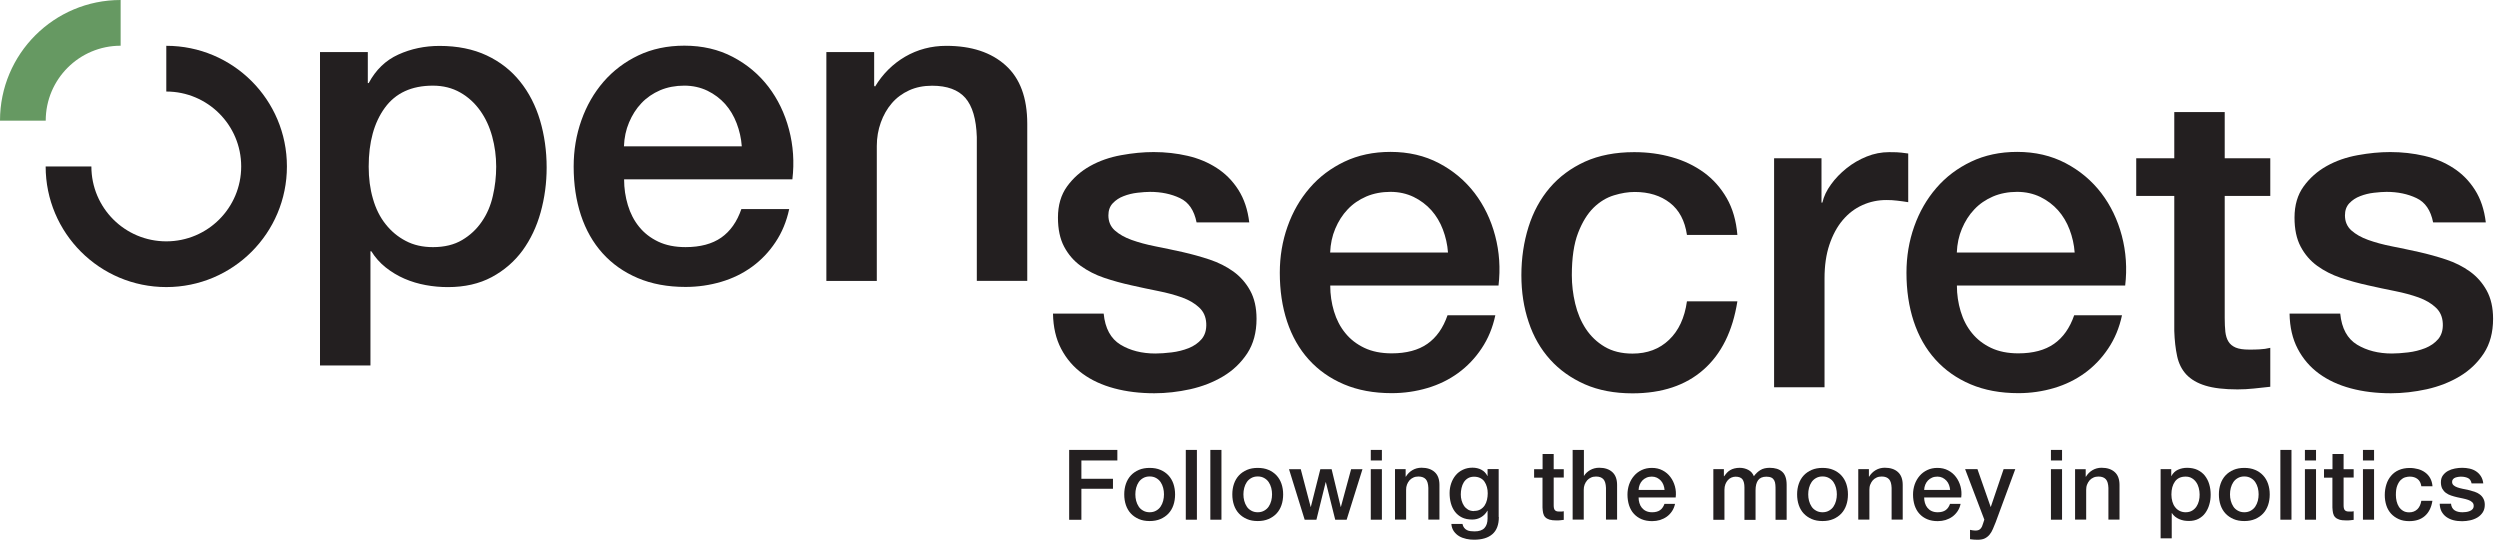
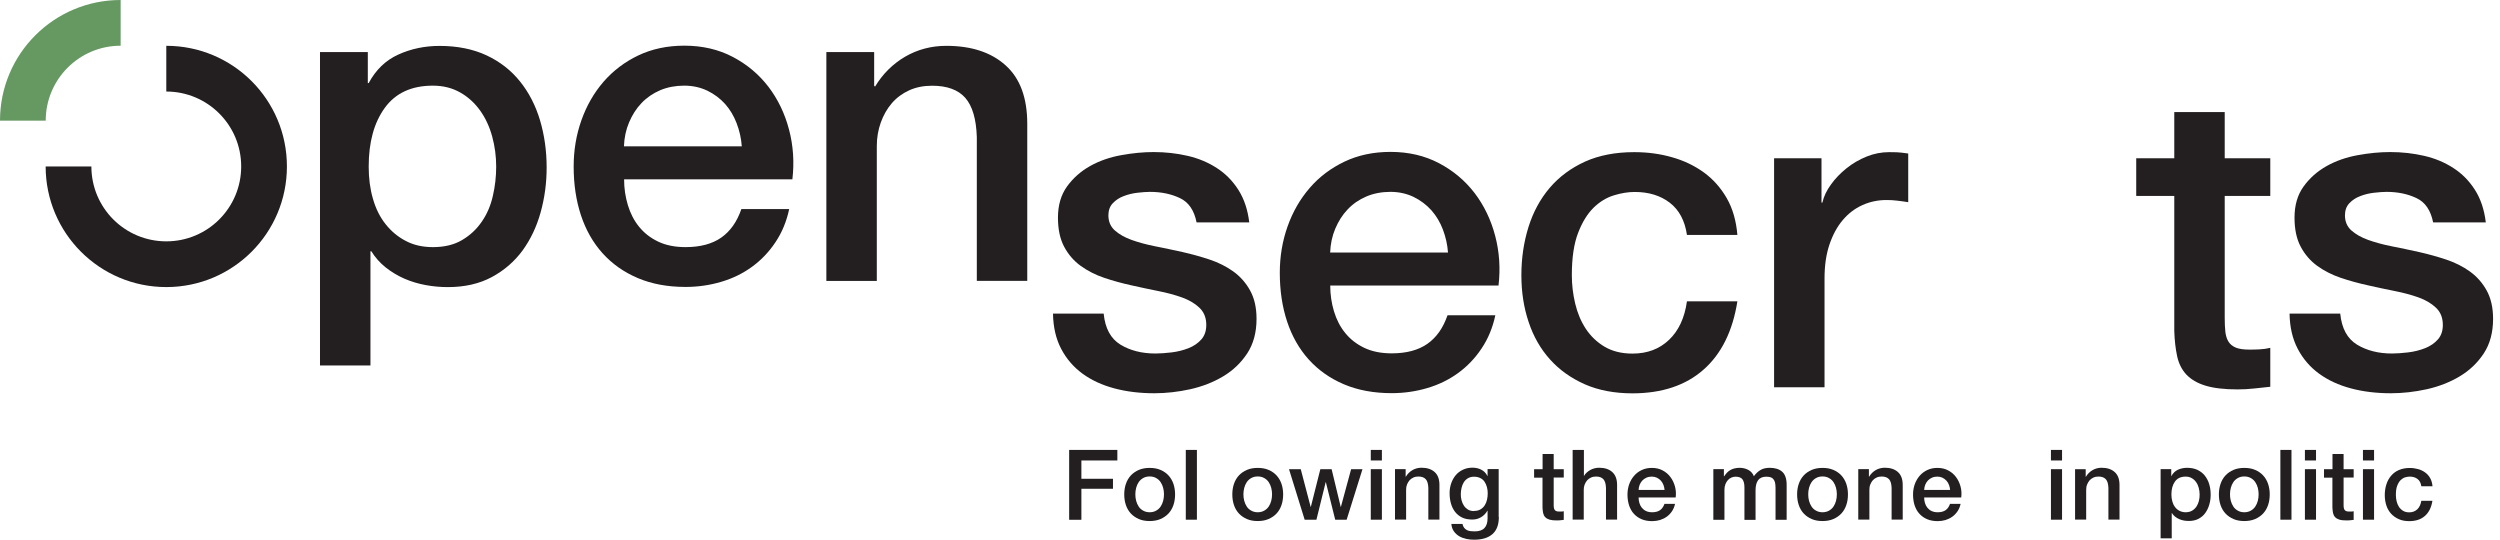
<svg xmlns="http://www.w3.org/2000/svg" width="176" height="38" viewBox="0 0 176 38" fill="none">
  <path d="M77.699 22.079C77.8 23.12 78.2 23.846 78.881 24.263C79.567 24.679 80.389 24.887 81.34 24.887C81.672 24.887 82.049 24.859 82.477 24.809C82.905 24.758 83.304 24.657 83.676 24.511C84.047 24.364 84.357 24.15 84.593 23.875C84.83 23.593 84.942 23.227 84.92 22.766C84.897 22.31 84.734 21.933 84.419 21.646C84.109 21.353 83.71 21.122 83.22 20.942C82.73 20.768 82.179 20.616 81.554 20.492C80.929 20.368 80.299 20.233 79.652 20.087C78.988 19.941 78.346 19.766 77.733 19.558C77.119 19.35 76.568 19.068 76.084 18.719C75.594 18.365 75.206 17.915 74.913 17.363C74.621 16.811 74.48 16.13 74.48 15.32C74.48 14.448 74.694 13.716 75.121 13.125C75.549 12.534 76.089 12.056 76.742 11.69C77.395 11.324 78.121 11.071 78.926 10.925C79.725 10.778 80.49 10.705 81.216 10.705C82.049 10.705 82.843 10.795 83.603 10.97C84.362 11.144 85.049 11.431 85.657 11.825C86.27 12.219 86.777 12.731 87.182 13.367C87.587 14.003 87.841 14.763 87.948 15.658H84.239C84.07 14.808 83.681 14.234 83.068 13.947C82.455 13.654 81.751 13.508 80.963 13.508C80.716 13.508 80.417 13.53 80.074 13.57C79.731 13.609 79.41 13.688 79.106 13.806C78.802 13.919 78.549 14.088 78.341 14.307C78.132 14.527 78.031 14.813 78.031 15.162C78.031 15.601 78.183 15.95 78.481 16.221C78.785 16.491 79.179 16.716 79.663 16.89C80.153 17.065 80.704 17.217 81.329 17.34C81.954 17.464 82.595 17.599 83.259 17.746C83.901 17.892 84.537 18.067 85.162 18.275C85.786 18.483 86.338 18.764 86.828 19.113C87.317 19.468 87.711 19.912 88.009 20.453C88.308 20.993 88.46 21.657 88.46 22.445C88.46 23.402 88.24 24.212 87.807 24.876C87.368 25.54 86.805 26.081 86.107 26.497C85.409 26.914 84.638 27.212 83.788 27.403C82.939 27.589 82.094 27.685 81.267 27.685C80.249 27.685 79.309 27.572 78.448 27.341C77.586 27.111 76.838 26.767 76.202 26.3C75.566 25.833 75.071 25.253 74.705 24.555C74.339 23.858 74.148 23.036 74.131 22.079H77.682H77.699Z" fill="#231F20" />
  <path d="M93.649 20.115C93.649 20.739 93.739 21.341 93.913 21.921C94.088 22.501 94.352 23.013 94.707 23.446C95.061 23.885 95.506 24.229 96.046 24.488C96.587 24.746 97.228 24.876 97.977 24.876C99.012 24.876 99.851 24.651 100.487 24.206C101.123 23.762 101.596 23.092 101.905 22.197H105.271C105.085 23.069 104.764 23.846 104.303 24.532C103.847 25.219 103.295 25.793 102.654 26.26C102.012 26.727 101.286 27.082 100.487 27.318C99.688 27.555 98.849 27.678 97.977 27.678C96.71 27.678 95.591 27.47 94.611 27.054C93.632 26.637 92.81 26.058 92.135 25.309C91.46 24.561 90.953 23.666 90.61 22.63C90.266 21.589 90.098 20.447 90.098 19.203C90.098 18.06 90.278 16.974 90.644 15.944C91.009 14.914 91.527 14.014 92.203 13.232C92.878 12.449 93.694 11.836 94.651 11.38C95.607 10.924 96.688 10.693 97.892 10.693C99.159 10.693 100.296 10.958 101.303 11.487C102.31 12.016 103.143 12.719 103.813 13.592C104.477 14.464 104.961 15.466 105.259 16.597C105.558 17.728 105.636 18.899 105.496 20.103H93.654L93.649 20.115ZM101.939 17.779C101.899 17.216 101.776 16.676 101.579 16.158C101.382 15.64 101.112 15.19 100.768 14.802C100.425 14.419 100.008 14.104 99.525 13.867C99.035 13.631 98.489 13.507 97.887 13.507C97.285 13.507 96.699 13.614 96.187 13.834C95.681 14.053 95.242 14.351 94.876 14.74C94.51 15.123 94.223 15.578 94.004 16.096C93.784 16.614 93.666 17.177 93.643 17.779H101.933H101.939Z" fill="#231F20" />
  <path d="M118.761 16.536C118.615 15.54 118.215 14.786 117.562 14.279C116.909 13.773 116.082 13.514 115.086 13.514C114.63 13.514 114.14 13.592 113.623 13.75C113.105 13.908 112.626 14.195 112.188 14.622C111.754 15.05 111.388 15.641 111.096 16.401C110.803 17.161 110.657 18.151 110.657 19.378C110.657 20.042 110.736 20.706 110.893 21.37C111.051 22.034 111.298 22.625 111.642 23.149C111.985 23.666 112.424 24.089 112.964 24.409C113.504 24.73 114.157 24.893 114.928 24.893C115.964 24.893 116.825 24.573 117.5 23.925C118.176 23.284 118.598 22.378 118.761 21.213H122.312C121.98 23.312 121.187 24.916 119.926 26.025C118.671 27.133 116.999 27.691 114.923 27.691C113.656 27.691 112.536 27.477 111.574 27.055C110.606 26.627 109.79 26.047 109.126 25.31C108.462 24.573 107.955 23.695 107.618 22.676C107.274 21.657 107.105 20.56 107.105 19.372C107.105 18.185 107.274 17.037 107.606 15.979C107.938 14.921 108.439 13.998 109.103 13.221C109.767 12.444 110.595 11.831 111.58 11.381C112.565 10.936 113.724 10.711 115.052 10.711C115.986 10.711 116.876 10.829 117.714 11.071C118.553 11.307 119.301 11.668 119.96 12.146C120.613 12.624 121.147 13.227 121.564 13.953C121.98 14.679 122.228 15.54 122.312 16.541H118.761V16.536Z" fill="#231F20" />
  <path d="M124.901 11.144H128.233V14.262H128.295C128.396 13.823 128.599 13.401 128.903 12.985C129.201 12.568 129.567 12.191 129.994 11.848C130.422 11.505 130.895 11.229 131.413 11.021C131.93 10.812 132.459 10.711 133 10.711C133.416 10.711 133.703 10.722 133.855 10.745C134.013 10.767 134.17 10.784 134.339 10.807V14.234C134.092 14.195 133.833 14.155 133.574 14.127C133.315 14.093 133.062 14.082 132.808 14.082C132.206 14.082 131.638 14.2 131.109 14.442C130.58 14.679 130.118 15.033 129.724 15.5C129.33 15.967 129.021 16.541 128.79 17.228C128.559 17.915 128.447 18.703 128.447 19.598V27.263H124.896V11.155L124.901 11.144Z" fill="#231F20" />
-   <path d="M137.766 20.115C137.766 20.739 137.856 21.341 138.031 21.921C138.205 22.501 138.47 23.013 138.824 23.446C139.179 23.885 139.623 24.229 140.164 24.488C140.704 24.746 141.345 24.876 142.094 24.876C143.13 24.876 143.968 24.651 144.604 24.206C145.24 23.762 145.713 23.092 146.022 22.197H149.388C149.202 23.069 148.881 23.846 148.42 24.532C147.964 25.219 147.412 25.793 146.771 26.26C146.129 26.727 145.403 27.082 144.604 27.318C143.805 27.555 142.966 27.678 142.094 27.678C140.828 27.678 139.708 27.47 138.728 27.054C137.749 26.637 136.928 26.058 136.252 25.309C135.577 24.561 135.07 23.666 134.727 22.63C134.384 21.589 134.215 20.447 134.215 19.203C134.215 18.06 134.395 16.974 134.761 15.944C135.127 14.914 135.644 14.014 136.32 13.232C136.995 12.449 137.811 11.836 138.768 11.38C139.725 10.924 140.805 10.693 142.01 10.693C143.276 10.693 144.413 10.958 145.42 11.487C146.428 12.016 147.26 12.719 147.93 13.592C148.594 14.464 149.078 15.466 149.377 16.597C149.675 17.728 149.754 18.899 149.613 20.103H137.772L137.766 20.115ZM146.056 17.779C146.017 17.216 145.893 16.676 145.696 16.158C145.499 15.64 145.229 15.19 144.885 14.802C144.542 14.419 144.126 14.104 143.642 13.867C143.152 13.631 142.606 13.507 142.004 13.507C141.402 13.507 140.816 13.614 140.304 13.834C139.798 14.053 139.359 14.351 138.993 14.74C138.627 15.123 138.34 15.578 138.121 16.096C137.901 16.614 137.783 17.177 137.76 17.779H146.05H146.056Z" fill="#231F20" />
  <path d="M150.39 11.144H153.069V7.891H156.62V11.144H159.828V13.794H156.62V22.394C156.62 22.765 156.637 23.092 156.665 23.362C156.699 23.632 156.766 23.863 156.884 24.049C156.997 24.234 157.171 24.375 157.396 24.471C157.627 24.566 157.937 24.611 158.331 24.611C158.578 24.611 158.832 24.611 159.079 24.594C159.327 24.583 159.58 24.549 159.828 24.488V27.228C159.434 27.268 159.051 27.313 158.674 27.352C158.303 27.392 157.914 27.414 157.52 27.414C156.586 27.414 155.832 27.324 155.263 27.149C154.689 26.975 154.245 26.71 153.924 26.373C153.603 26.029 153.384 25.602 153.271 25.078C153.159 24.561 153.091 23.97 153.069 23.3V13.794H150.39V11.144Z" fill="#231F20" />
  <path d="M164.753 22.079C164.854 23.12 165.254 23.846 165.935 24.263C166.621 24.679 167.443 24.887 168.394 24.887C168.726 24.887 169.103 24.859 169.531 24.809C169.959 24.758 170.358 24.657 170.73 24.511C171.101 24.364 171.411 24.15 171.647 23.875C171.883 23.593 171.996 23.227 171.973 22.766C171.951 22.31 171.788 21.933 171.472 21.646C171.163 21.353 170.763 21.122 170.274 20.942C169.784 20.768 169.233 20.616 168.608 20.492C167.983 20.368 167.353 20.233 166.706 20.087C166.042 19.941 165.4 19.766 164.786 19.558C164.173 19.35 163.621 19.068 163.137 18.719C162.648 18.365 162.26 17.915 161.967 17.363C161.674 16.811 161.534 16.13 161.534 15.32C161.534 14.448 161.747 13.716 162.175 13.125C162.603 12.534 163.143 12.056 163.796 11.69C164.449 11.324 165.175 11.071 165.98 10.925C166.779 10.778 167.544 10.705 168.27 10.705C169.103 10.705 169.897 10.795 170.656 10.97C171.416 11.144 172.103 11.431 172.711 11.825C173.324 12.219 173.831 12.731 174.236 13.367C174.641 14.003 174.894 14.763 175.001 15.658H171.292C171.124 14.808 170.735 14.234 170.122 13.947C169.508 13.654 168.805 13.508 168.017 13.508C167.769 13.508 167.471 13.53 167.128 13.57C166.784 13.609 166.464 13.688 166.16 13.806C165.856 13.919 165.603 14.088 165.394 14.307C165.186 14.527 165.085 14.813 165.085 15.162C165.085 15.601 165.237 15.95 165.535 16.221C165.839 16.491 166.233 16.716 166.717 16.89C167.207 17.065 167.758 17.217 168.383 17.34C169.007 17.464 169.649 17.599 170.313 17.746C170.955 17.892 171.591 18.067 172.215 18.275C172.84 18.483 173.392 18.764 173.881 19.113C174.371 19.468 174.765 19.912 175.063 20.453C175.361 20.993 175.513 21.657 175.513 22.445C175.513 23.402 175.294 24.212 174.861 24.876C174.422 25.54 173.859 26.081 173.161 26.497C172.463 26.914 171.692 27.212 170.842 27.403C169.992 27.589 169.148 27.685 168.321 27.685C167.302 27.685 166.362 27.572 165.501 27.341C164.64 27.111 163.892 26.767 163.256 26.3C162.62 25.833 162.124 25.253 161.759 24.555C161.393 23.858 161.201 23.036 161.185 22.079H164.736H164.753Z" fill="#231F20" />
  <path d="M75.269 31.674H78.662V32.417H76.13V33.706H78.353V34.409H76.13V36.593H75.269V31.68V31.674Z" fill="#231F20" />
  <path d="M80.936 36.682C80.649 36.682 80.396 36.637 80.176 36.541C79.957 36.446 79.766 36.316 79.614 36.153C79.462 35.99 79.344 35.793 79.265 35.562C79.186 35.331 79.147 35.078 79.147 34.808C79.147 34.538 79.186 34.285 79.265 34.059C79.344 33.829 79.462 33.632 79.614 33.468C79.766 33.305 79.957 33.176 80.176 33.08C80.401 32.984 80.655 32.94 80.936 32.94C81.218 32.94 81.477 32.984 81.696 33.08C81.921 33.176 82.107 33.305 82.259 33.468C82.411 33.632 82.529 33.829 82.608 34.059C82.686 34.29 82.726 34.538 82.726 34.808C82.726 35.078 82.686 35.337 82.608 35.562C82.529 35.793 82.411 35.99 82.259 36.153C82.107 36.316 81.915 36.446 81.696 36.541C81.471 36.637 81.218 36.682 80.936 36.682ZM80.936 36.063C81.111 36.063 81.263 36.024 81.392 35.95C81.522 35.877 81.628 35.782 81.707 35.663C81.786 35.545 81.848 35.41 81.887 35.258C81.927 35.106 81.944 34.954 81.944 34.802C81.944 34.65 81.927 34.498 81.887 34.346C81.848 34.194 81.786 34.059 81.707 33.941C81.628 33.823 81.522 33.727 81.392 33.654C81.263 33.581 81.111 33.542 80.936 33.542C80.762 33.542 80.61 33.581 80.48 33.654C80.351 33.727 80.244 33.823 80.165 33.941C80.086 34.059 80.024 34.194 79.985 34.346C79.946 34.498 79.929 34.65 79.929 34.802C79.929 34.954 79.946 35.112 79.985 35.258C80.024 35.41 80.086 35.54 80.165 35.663C80.244 35.787 80.351 35.877 80.48 35.95C80.61 36.024 80.762 36.063 80.936 36.063Z" fill="#231F20" />
  <path d="M83.48 31.674H84.262V36.587H83.48V31.674Z" fill="#231F20" />
-   <path d="M85.208 31.674H85.99V36.587H85.208V31.674Z" fill="#231F20" />
  <path d="M88.545 36.682C88.258 36.682 88.004 36.637 87.785 36.541C87.565 36.446 87.374 36.316 87.222 36.153C87.07 35.99 86.952 35.793 86.873 35.562C86.794 35.331 86.755 35.078 86.755 34.808C86.755 34.538 86.794 34.285 86.873 34.059C86.952 33.829 87.07 33.632 87.222 33.468C87.374 33.305 87.565 33.176 87.785 33.08C88.01 32.984 88.263 32.94 88.545 32.94C88.826 32.94 89.085 32.984 89.304 33.08C89.529 33.176 89.715 33.305 89.867 33.468C90.019 33.632 90.137 33.829 90.216 34.059C90.295 34.29 90.334 34.538 90.334 34.808C90.334 35.078 90.295 35.337 90.216 35.562C90.137 35.793 90.019 35.99 89.867 36.153C89.715 36.316 89.524 36.446 89.304 36.541C89.079 36.637 88.826 36.682 88.545 36.682ZM88.545 36.063C88.719 36.063 88.871 36.024 89 35.95C89.13 35.877 89.237 35.782 89.316 35.663C89.394 35.545 89.456 35.41 89.496 35.258C89.535 35.106 89.552 34.954 89.552 34.802C89.552 34.65 89.535 34.498 89.496 34.346C89.456 34.194 89.394 34.059 89.316 33.941C89.237 33.823 89.13 33.727 89 33.654C88.871 33.581 88.719 33.542 88.545 33.542C88.37 33.542 88.218 33.581 88.089 33.654C87.959 33.727 87.852 33.823 87.774 33.941C87.695 34.059 87.633 34.194 87.594 34.346C87.554 34.498 87.537 34.65 87.537 34.802C87.537 34.954 87.554 35.112 87.594 35.258C87.633 35.41 87.695 35.54 87.774 35.663C87.852 35.787 87.959 35.877 88.089 35.95C88.218 36.024 88.37 36.063 88.545 36.063Z" fill="#231F20" />
  <path d="M90.74 33.031H91.573L92.271 35.688H92.282L92.952 33.031H93.746L94.387 35.688H94.398L95.119 33.031H95.918L94.804 36.588H93.999L93.34 33.943H93.329L92.676 36.588H91.849L90.746 33.031H90.74Z" fill="#231F20" />
  <path d="M96.503 31.674H97.285V32.417H96.503V31.674ZM96.503 33.03H97.285V36.587H96.503V33.03Z" fill="#231F20" />
  <path d="M98.214 33.029H98.957V33.552L98.968 33.564C99.086 33.367 99.243 33.209 99.435 33.097C99.626 32.984 99.84 32.928 100.076 32.928C100.465 32.928 100.774 33.029 100.999 33.232C101.225 33.434 101.337 33.738 101.337 34.138V36.58H100.555V34.346C100.544 34.065 100.487 33.862 100.375 33.738C100.262 33.614 100.093 33.547 99.857 33.547C99.722 33.547 99.604 33.569 99.497 33.62C99.39 33.671 99.3 33.733 99.227 33.817C99.153 33.901 99.097 34.003 99.052 34.115C99.007 34.228 98.99 34.352 98.99 34.481V36.58H98.208V33.023L98.214 33.029Z" fill="#231F20" />
  <path d="M105.519 36.402C105.519 36.937 105.367 37.342 105.068 37.601C104.77 37.865 104.337 37.995 103.768 37.995C103.588 37.995 103.408 37.978 103.228 37.938C103.048 37.899 102.879 37.837 102.733 37.753C102.581 37.663 102.457 37.55 102.356 37.409C102.254 37.269 102.192 37.094 102.176 36.886H102.958C102.98 36.998 103.02 37.083 103.076 37.156C103.132 37.224 103.194 37.28 103.273 37.319C103.346 37.359 103.431 37.381 103.526 37.392C103.616 37.404 103.712 37.409 103.813 37.409C104.128 37.409 104.359 37.331 104.506 37.173C104.652 37.015 104.725 36.79 104.725 36.498V35.952H104.714C104.601 36.149 104.455 36.301 104.264 36.413C104.072 36.526 103.87 36.576 103.65 36.576C103.363 36.576 103.121 36.526 102.924 36.43C102.727 36.334 102.558 36.194 102.429 36.025C102.299 35.85 102.204 35.653 102.142 35.428C102.08 35.203 102.052 34.961 102.052 34.708C102.052 34.471 102.091 34.241 102.164 34.027C102.237 33.813 102.344 33.622 102.479 33.459C102.615 33.295 102.783 33.166 102.986 33.07C103.183 32.974 103.414 32.924 103.661 32.924C103.886 32.924 104.095 32.969 104.28 33.065C104.466 33.16 104.612 33.306 104.714 33.509H104.725V33.02H105.507V36.391L105.519 36.402ZM103.78 35.969C103.954 35.969 104.1 35.935 104.224 35.862C104.348 35.788 104.444 35.698 104.522 35.58C104.596 35.462 104.652 35.333 104.686 35.181C104.719 35.034 104.736 34.882 104.736 34.73C104.736 34.578 104.719 34.432 104.68 34.291C104.641 34.151 104.584 34.021 104.511 33.914C104.438 33.802 104.337 33.717 104.213 33.656C104.089 33.594 103.943 33.56 103.774 33.56C103.605 33.56 103.453 33.599 103.335 33.672C103.217 33.745 103.121 33.841 103.048 33.959C102.975 34.078 102.924 34.207 102.89 34.359C102.857 34.511 102.84 34.657 102.84 34.804C102.84 34.95 102.857 35.096 102.896 35.231C102.935 35.372 102.992 35.496 103.065 35.608C103.138 35.721 103.239 35.805 103.352 35.879C103.47 35.946 103.611 35.98 103.774 35.98L103.78 35.969Z" fill="#231F20" />
  <path d="M108.007 33.03H108.598V31.961H109.38V33.03H110.089V33.616H109.38V35.518C109.38 35.602 109.38 35.67 109.391 35.732C109.402 35.794 109.414 35.844 109.442 35.884C109.464 35.923 109.504 35.957 109.554 35.979C109.605 36.002 109.672 36.013 109.763 36.013C109.819 36.013 109.875 36.013 109.926 36.013C109.982 36.013 110.038 36.002 110.089 35.991V36.598C109.999 36.61 109.914 36.615 109.836 36.627C109.751 36.638 109.667 36.638 109.582 36.638C109.374 36.638 109.211 36.621 109.082 36.581C108.958 36.542 108.856 36.486 108.783 36.407C108.71 36.334 108.665 36.238 108.637 36.12C108.614 36.007 108.598 35.872 108.592 35.726V33.627H108.001V33.041L108.007 33.03Z" fill="#231F20" />
  <path d="M110.725 31.674H111.507V33.497H111.519C111.614 33.334 111.761 33.204 111.946 33.092C112.138 32.985 112.352 32.929 112.582 32.929C112.971 32.929 113.28 33.03 113.505 33.233C113.73 33.435 113.843 33.739 113.843 34.139V36.581H113.061V34.347C113.049 34.066 112.993 33.863 112.881 33.739C112.768 33.615 112.599 33.548 112.363 33.548C112.228 33.548 112.11 33.57 112.003 33.621C111.896 33.672 111.806 33.733 111.733 33.818C111.659 33.902 111.603 34.004 111.558 34.116C111.513 34.229 111.496 34.352 111.496 34.482V36.581H110.714V31.668L110.725 31.674Z" fill="#231F20" />
  <path d="M115.357 35.011C115.357 35.146 115.373 35.281 115.413 35.41C115.452 35.54 115.508 35.652 115.587 35.748C115.666 35.843 115.762 35.922 115.886 35.979C116.009 36.035 116.144 36.063 116.313 36.063C116.544 36.063 116.73 36.012 116.865 35.917C117.005 35.821 117.107 35.669 117.18 35.472H117.923C117.883 35.663 117.81 35.838 117.709 35.99C117.608 36.142 117.484 36.271 117.343 36.373C117.202 36.474 117.039 36.553 116.865 36.609C116.69 36.66 116.505 36.688 116.313 36.688C116.032 36.688 115.784 36.643 115.57 36.553C115.357 36.463 115.171 36.333 115.024 36.17C114.873 36.007 114.766 35.81 114.687 35.579C114.614 35.348 114.574 35.095 114.574 34.819C114.574 34.566 114.614 34.33 114.692 34.099C114.771 33.874 114.889 33.671 115.036 33.502C115.182 33.328 115.362 33.193 115.576 33.091C115.79 32.99 116.026 32.94 116.291 32.94C116.572 32.94 116.82 32.996 117.045 33.114C117.27 33.232 117.45 33.384 117.596 33.581C117.743 33.772 117.85 33.998 117.917 34.245C117.985 34.493 118.002 34.752 117.968 35.022H115.351L115.357 35.011ZM117.186 34.498C117.174 34.375 117.152 34.256 117.107 34.138C117.062 34.026 117.005 33.924 116.927 33.84C116.848 33.755 116.758 33.688 116.651 33.632C116.544 33.581 116.42 33.553 116.291 33.553C116.161 33.553 116.026 33.575 115.914 33.626C115.801 33.677 115.705 33.739 115.627 33.823C115.548 33.907 115.48 34.009 115.435 34.121C115.39 34.234 115.362 34.358 115.357 34.493H117.186V34.498Z" fill="#231F20" />
  <path d="M120.619 33.029H121.362V33.525H121.385C121.446 33.44 121.508 33.356 121.576 33.282C121.643 33.209 121.722 33.148 121.807 33.097C121.891 33.046 121.987 33.007 122.099 32.979C122.212 32.95 122.336 32.934 122.476 32.934C122.69 32.934 122.893 32.984 123.079 33.08C123.264 33.176 123.394 33.328 123.473 33.525C123.608 33.339 123.76 33.198 123.934 33.091C124.108 32.984 124.328 32.934 124.587 32.934C124.964 32.934 125.257 33.024 125.465 33.209C125.673 33.395 125.78 33.699 125.78 34.132V36.592H124.998V34.515C124.998 34.374 124.998 34.245 124.986 34.127C124.975 34.008 124.953 33.907 124.908 33.823C124.863 33.738 124.801 33.671 124.711 33.626C124.621 33.581 124.502 33.558 124.35 33.558C124.086 33.558 123.889 33.643 123.771 33.806C123.653 33.969 123.591 34.206 123.591 34.509V36.597H122.808V34.312C122.808 34.065 122.763 33.879 122.673 33.75C122.583 33.626 122.42 33.558 122.184 33.558C122.082 33.558 121.987 33.581 121.891 33.62C121.795 33.66 121.717 33.721 121.643 33.8C121.57 33.879 121.514 33.975 121.469 34.087C121.424 34.2 121.401 34.335 121.401 34.481V36.592H120.619V33.035V33.029Z" fill="#231F20" />
  <path d="M128.306 36.682C128.019 36.682 127.766 36.637 127.547 36.541C127.327 36.446 127.136 36.316 126.984 36.153C126.832 35.99 126.714 35.793 126.635 35.562C126.556 35.331 126.517 35.078 126.517 34.808C126.517 34.538 126.556 34.285 126.635 34.059C126.714 33.829 126.832 33.632 126.984 33.468C127.136 33.305 127.327 33.176 127.547 33.08C127.772 32.984 128.025 32.94 128.306 32.94C128.588 32.94 128.847 32.984 129.066 33.08C129.291 33.176 129.477 33.305 129.629 33.468C129.781 33.632 129.899 33.829 129.978 34.059C130.057 34.29 130.096 34.538 130.096 34.808C130.096 35.078 130.057 35.337 129.978 35.562C129.899 35.793 129.781 35.99 129.629 36.153C129.477 36.316 129.286 36.446 129.066 36.541C128.841 36.637 128.588 36.682 128.306 36.682ZM128.306 36.063C128.481 36.063 128.633 36.024 128.762 35.95C128.892 35.877 128.999 35.782 129.077 35.663C129.156 35.545 129.218 35.41 129.257 35.258C129.297 35.106 129.314 34.954 129.314 34.802C129.314 34.65 129.297 34.498 129.257 34.346C129.218 34.194 129.156 34.059 129.077 33.941C128.999 33.823 128.892 33.727 128.762 33.654C128.633 33.581 128.481 33.542 128.306 33.542C128.132 33.542 127.98 33.581 127.85 33.654C127.721 33.727 127.614 33.823 127.535 33.941C127.456 34.059 127.395 34.194 127.355 34.346C127.316 34.498 127.299 34.65 127.299 34.802C127.299 34.954 127.316 35.112 127.355 35.258C127.395 35.41 127.456 35.54 127.535 35.663C127.614 35.787 127.721 35.877 127.85 35.95C127.98 36.024 128.132 36.063 128.306 36.063Z" fill="#231F20" />
  <path d="M130.828 33.029H131.571V33.552L131.582 33.564C131.7 33.367 131.858 33.209 132.049 33.097C132.241 32.984 132.454 32.928 132.691 32.928C133.079 32.928 133.389 33.029 133.614 33.232C133.839 33.434 133.951 33.738 133.951 34.138V36.58H133.169V34.346C133.158 34.065 133.102 33.862 132.989 33.738C132.876 33.614 132.708 33.547 132.471 33.547C132.336 33.547 132.218 33.569 132.111 33.62C132.004 33.671 131.914 33.733 131.841 33.817C131.768 33.901 131.711 34.003 131.666 34.115C131.621 34.228 131.605 34.352 131.605 34.481V36.58H130.822V33.023L130.828 33.029Z" fill="#231F20" />
  <path d="M135.46 35.011C135.46 35.146 135.477 35.281 135.516 35.41C135.556 35.54 135.612 35.652 135.691 35.748C135.77 35.843 135.865 35.922 135.989 35.979C136.113 36.035 136.248 36.063 136.417 36.063C136.648 36.063 136.833 36.012 136.968 35.917C137.109 35.821 137.21 35.669 137.283 35.472H138.026C137.987 35.663 137.914 35.838 137.813 35.99C137.711 36.142 137.587 36.271 137.447 36.373C137.306 36.474 137.143 36.553 136.968 36.609C136.794 36.66 136.608 36.688 136.417 36.688C136.135 36.688 135.888 36.643 135.674 36.553C135.46 36.463 135.274 36.333 135.128 36.17C134.976 36.007 134.869 35.81 134.79 35.579C134.717 35.348 134.678 35.095 134.678 34.819C134.678 34.566 134.717 34.33 134.796 34.099C134.875 33.874 134.993 33.671 135.139 33.502C135.286 33.328 135.466 33.193 135.68 33.091C135.893 32.99 136.13 32.94 136.394 32.94C136.676 32.94 136.923 32.996 137.148 33.114C137.374 33.232 137.554 33.384 137.7 33.581C137.846 33.772 137.953 33.998 138.021 34.245C138.088 34.493 138.105 34.752 138.071 35.022H135.454L135.46 35.011ZM137.289 34.498C137.278 34.375 137.255 34.256 137.21 34.138C137.165 34.026 137.109 33.924 137.03 33.84C136.951 33.755 136.861 33.688 136.754 33.632C136.648 33.581 136.524 33.553 136.394 33.553C136.265 33.553 136.13 33.575 136.017 33.626C135.905 33.677 135.809 33.739 135.73 33.823C135.651 33.907 135.584 34.009 135.539 34.121C135.494 34.234 135.466 34.358 135.46 34.493H137.289V34.498Z" fill="#231F20" />
-   <path d="M138.352 33.029H139.213L140.142 35.686H140.153L141.054 33.029H141.875L140.491 36.778C140.429 36.941 140.361 37.093 140.3 37.239C140.238 37.385 140.165 37.515 140.074 37.627C139.984 37.74 139.872 37.83 139.742 37.898C139.613 37.965 139.438 37.999 139.236 37.999C139.05 37.999 138.87 37.987 138.69 37.959V37.301C138.752 37.312 138.814 37.318 138.876 37.335C138.938 37.346 139 37.352 139.061 37.352C139.151 37.352 139.23 37.34 139.287 37.318C139.348 37.295 139.393 37.261 139.433 37.217C139.472 37.172 139.506 37.121 139.534 37.065C139.562 37.003 139.585 36.935 139.607 36.856L139.697 36.581L138.347 33.035L138.352 33.029Z" fill="#231F20" />
  <path d="M144.386 31.674H145.168V32.417H144.386V31.674ZM144.386 33.03H145.168V36.587H144.386V33.03Z" fill="#231F20" />
  <path d="M146.091 33.031H146.833V33.554L146.845 33.566C146.963 33.369 147.121 33.211 147.312 33.099C147.503 32.986 147.717 32.93 147.953 32.93C148.342 32.93 148.651 33.031 148.876 33.234C149.102 33.436 149.214 33.74 149.214 34.14V36.582H148.432V34.348C148.421 34.066 148.364 33.864 148.252 33.74C148.139 33.616 147.97 33.549 147.734 33.549C147.599 33.549 147.481 33.571 147.374 33.622C147.267 33.673 147.177 33.734 147.104 33.819C147.03 33.903 146.974 34.005 146.929 34.117C146.884 34.23 146.867 34.354 146.867 34.483V36.582H146.085V33.025L146.091 33.031Z" fill="#231F20" />
  <path d="M152.113 33.029H152.856V33.513H152.867C152.98 33.305 153.132 33.159 153.329 33.069C153.526 32.979 153.74 32.934 153.97 32.934C154.252 32.934 154.494 32.984 154.702 33.08C154.91 33.181 155.085 33.316 155.22 33.485C155.355 33.66 155.462 33.857 155.529 34.087C155.597 34.318 155.631 34.56 155.631 34.825C155.631 35.061 155.602 35.297 155.535 35.517C155.473 35.742 155.377 35.939 155.253 36.113C155.13 36.288 154.966 36.423 154.775 36.524C154.584 36.626 154.353 36.676 154.094 36.676C153.982 36.676 153.863 36.665 153.751 36.648C153.638 36.626 153.526 36.592 153.419 36.547C153.312 36.502 153.216 36.44 153.126 36.372C153.036 36.299 152.963 36.22 152.901 36.119H152.89V37.898H152.107V33.024L152.113 33.029ZM154.854 34.813C154.854 34.656 154.831 34.498 154.792 34.346C154.753 34.194 154.691 34.059 154.606 33.941C154.522 33.823 154.421 33.727 154.297 33.66C154.173 33.586 154.032 33.553 153.869 33.553C153.537 33.553 153.289 33.665 153.12 33.896C152.952 34.127 152.867 34.431 152.867 34.813C152.867 34.993 152.89 35.157 152.935 35.314C152.98 35.466 153.042 35.601 153.132 35.708C153.216 35.821 153.323 35.905 153.447 35.967C153.571 36.029 153.711 36.063 153.869 36.063C154.049 36.063 154.201 36.023 154.325 35.95C154.449 35.877 154.55 35.781 154.629 35.663C154.708 35.545 154.764 35.416 154.803 35.264C154.843 35.112 154.854 34.96 154.854 34.808V34.813Z" fill="#231F20" />
  <path d="M158 36.682C157.713 36.682 157.459 36.637 157.24 36.541C157.02 36.446 156.829 36.316 156.677 36.153C156.525 35.99 156.407 35.793 156.328 35.562C156.249 35.331 156.21 35.078 156.21 34.808C156.21 34.538 156.249 34.285 156.328 34.059C156.407 33.829 156.525 33.632 156.677 33.468C156.829 33.305 157.02 33.176 157.24 33.08C157.465 32.984 157.718 32.94 158 32.94C158.281 32.94 158.54 32.984 158.759 33.08C158.985 33.176 159.17 33.305 159.322 33.468C159.474 33.632 159.592 33.829 159.671 34.059C159.75 34.29 159.789 34.538 159.789 34.808C159.789 35.078 159.75 35.337 159.671 35.562C159.592 35.793 159.474 35.99 159.322 36.153C159.17 36.316 158.979 36.446 158.759 36.541C158.534 36.637 158.281 36.682 158 36.682ZM158 36.063C158.174 36.063 158.326 36.024 158.456 35.95C158.585 35.877 158.692 35.782 158.771 35.663C158.849 35.545 158.911 35.41 158.951 35.258C158.99 35.106 159.007 34.954 159.007 34.802C159.007 34.65 158.99 34.498 158.951 34.346C158.911 34.194 158.849 34.059 158.771 33.941C158.692 33.823 158.585 33.727 158.456 33.654C158.326 33.581 158.174 33.542 158 33.542C157.825 33.542 157.673 33.581 157.544 33.654C157.414 33.727 157.307 33.823 157.229 33.941C157.15 34.059 157.088 34.194 157.049 34.346C157.009 34.498 156.992 34.65 156.992 34.802C156.992 34.954 157.009 35.112 157.049 35.258C157.088 35.41 157.15 35.54 157.229 35.663C157.307 35.787 157.414 35.877 157.544 35.95C157.673 36.024 157.825 36.063 158 36.063Z" fill="#231F20" />
  <path d="M160.538 31.674H161.32V36.587H160.538V31.674Z" fill="#231F20" />
  <path d="M162.266 31.674H163.048V32.417H162.266V31.674ZM162.266 33.03H163.048V36.587H162.266V33.03Z" fill="#231F20" />
  <path d="M163.616 33.03H164.207V31.961H164.989V33.03H165.698V33.616H164.989V35.518C164.989 35.602 164.989 35.67 165 35.732C165.012 35.794 165.023 35.844 165.051 35.884C165.074 35.923 165.113 35.957 165.164 35.979C165.214 36.002 165.282 36.013 165.372 36.013C165.428 36.013 165.484 36.013 165.535 36.013C165.591 36.013 165.648 36.002 165.698 35.991V36.598C165.608 36.61 165.524 36.615 165.445 36.627C165.361 36.638 165.276 36.638 165.192 36.638C164.984 36.638 164.82 36.621 164.691 36.581C164.567 36.542 164.466 36.486 164.393 36.407C164.319 36.334 164.274 36.238 164.246 36.12C164.224 36.007 164.207 35.872 164.201 35.726V33.627H163.61V33.041L163.616 33.03Z" fill="#231F20" />
  <path d="M166.352 31.674H167.134V32.417H166.352V31.674ZM166.352 33.03H167.134V36.587H166.352V33.03Z" fill="#231F20" />
  <path d="M170.46 34.223C170.426 34.003 170.341 33.834 170.195 33.722C170.049 33.609 169.869 33.553 169.649 33.553C169.548 33.553 169.441 33.57 169.323 33.604C169.205 33.638 169.103 33.705 169.008 33.795C168.912 33.891 168.833 34.02 168.766 34.189C168.698 34.358 168.67 34.577 168.67 34.848C168.67 34.994 168.687 35.14 168.721 35.286C168.754 35.433 168.811 35.562 168.884 35.681C168.957 35.793 169.058 35.889 169.177 35.962C169.295 36.035 169.441 36.069 169.61 36.069C169.841 36.069 170.026 35.996 170.178 35.855C170.325 35.714 170.42 35.512 170.46 35.258H171.242C171.169 35.72 170.994 36.075 170.713 36.322C170.432 36.57 170.066 36.688 169.61 36.688C169.328 36.688 169.081 36.643 168.873 36.547C168.659 36.452 168.479 36.322 168.332 36.164C168.186 36.001 168.073 35.81 168 35.585C167.927 35.36 167.888 35.118 167.888 34.853C167.888 34.589 167.927 34.335 168 34.105C168.073 33.868 168.186 33.666 168.332 33.497C168.479 33.322 168.659 33.187 168.878 33.092C169.098 32.996 169.351 32.945 169.644 32.945C169.852 32.945 170.049 32.974 170.235 33.024C170.42 33.075 170.583 33.154 170.73 33.261C170.876 33.367 170.994 33.497 171.084 33.66C171.174 33.823 171.231 34.009 171.248 34.234H170.465L170.46 34.223Z" fill="#231F20" />
-   <path d="M172.548 35.444C172.571 35.674 172.661 35.832 172.807 35.928C172.954 36.023 173.139 36.063 173.353 36.063C173.426 36.063 173.511 36.057 173.606 36.046C173.702 36.035 173.787 36.012 173.871 35.978C173.955 35.945 174.023 35.9 174.074 35.838C174.124 35.776 174.152 35.697 174.147 35.596C174.147 35.494 174.107 35.41 174.034 35.348C173.967 35.286 173.877 35.23 173.77 35.196C173.663 35.157 173.539 35.123 173.404 35.095C173.269 35.067 173.128 35.038 172.982 35.005C172.835 34.971 172.695 34.931 172.56 34.886C172.425 34.842 172.301 34.78 172.194 34.701C172.087 34.622 172.003 34.521 171.935 34.403C171.873 34.279 171.839 34.132 171.839 33.952C171.839 33.761 171.884 33.598 171.98 33.468C172.076 33.339 172.194 33.232 172.34 33.153C172.487 33.074 172.644 33.018 172.824 32.984C172.999 32.95 173.168 32.934 173.331 32.934C173.516 32.934 173.691 32.95 173.86 32.99C174.029 33.029 174.181 33.091 174.316 33.181C174.451 33.271 174.563 33.384 174.653 33.525C174.743 33.665 174.8 33.834 174.822 34.031H174C173.961 33.845 173.877 33.716 173.742 33.654C173.606 33.592 173.449 33.558 173.274 33.558C173.218 33.558 173.156 33.558 173.077 33.57C172.999 33.581 172.931 33.598 172.864 33.62C172.796 33.643 172.74 33.682 172.695 33.733C172.65 33.783 172.627 33.845 172.627 33.924C172.627 34.02 172.661 34.099 172.729 34.16C172.796 34.222 172.88 34.267 172.987 34.307C173.094 34.346 173.218 34.38 173.353 34.408C173.488 34.436 173.635 34.464 173.781 34.498C173.922 34.532 174.062 34.571 174.203 34.616C174.338 34.661 174.462 34.723 174.569 34.802C174.676 34.881 174.766 34.977 174.828 35.1C174.895 35.218 174.929 35.365 174.929 35.539C174.929 35.753 174.878 35.928 174.783 36.074C174.687 36.22 174.563 36.339 174.406 36.434C174.254 36.524 174.079 36.592 173.894 36.631C173.708 36.671 173.522 36.693 173.336 36.693C173.111 36.693 172.903 36.671 172.712 36.62C172.52 36.569 172.357 36.49 172.216 36.389C172.076 36.288 171.969 36.158 171.884 36.007C171.806 35.855 171.761 35.669 171.755 35.461H172.537L172.548 35.444Z" fill="#231F20" />
  <path d="M22.528 3.666H25.894V5.849H25.956C26.457 4.915 27.149 4.245 28.044 3.84C28.939 3.435 29.901 3.232 30.942 3.232C32.208 3.232 33.317 3.458 34.263 3.902C35.208 4.347 35.99 4.96 36.615 5.742C37.24 6.519 37.707 7.431 38.017 8.466C38.326 9.508 38.484 10.616 38.484 11.798C38.484 12.879 38.343 13.926 38.062 14.944C37.78 15.963 37.352 16.858 36.784 17.64C36.21 18.417 35.489 19.041 34.617 19.509C33.745 19.976 32.715 20.212 31.533 20.212C31.015 20.212 30.492 20.167 29.974 20.071C29.456 19.976 28.956 19.829 28.477 19.621C27.999 19.413 27.56 19.148 27.154 18.828C26.749 18.507 26.412 18.124 26.142 17.691H26.08V25.727H22.528V3.666ZM34.932 11.731C34.932 11.005 34.837 10.296 34.651 9.615C34.465 8.928 34.184 8.32 33.807 7.791C33.43 7.262 32.968 6.834 32.405 6.514C31.843 6.193 31.201 6.03 30.475 6.03C28.978 6.03 27.852 6.547 27.093 7.588C26.333 8.63 25.956 10.008 25.956 11.731C25.956 12.541 26.051 13.295 26.254 13.988C26.451 14.685 26.749 15.282 27.143 15.777C27.537 16.278 28.01 16.672 28.561 16.959C29.113 17.252 29.749 17.398 30.481 17.398C31.291 17.398 31.978 17.229 32.535 16.897C33.098 16.565 33.559 16.132 33.919 15.603C34.285 15.074 34.544 14.472 34.696 13.796C34.854 13.121 34.932 12.428 34.932 11.725V11.731Z" fill="#231F20" />
  <path d="M43.937 12.636C43.937 13.261 44.027 13.863 44.202 14.443C44.376 15.022 44.641 15.534 44.995 15.968C45.35 16.407 45.794 16.75 46.334 17.009C46.875 17.268 47.516 17.397 48.265 17.397C49.3 17.397 50.139 17.172 50.775 16.728C51.411 16.283 51.884 15.613 52.193 14.718H55.559C55.373 15.591 55.052 16.367 54.591 17.054C54.135 17.741 53.583 18.315 52.942 18.782C52.3 19.249 51.574 19.604 50.775 19.84C49.976 20.076 49.137 20.2 48.265 20.2C46.999 20.2 45.879 19.992 44.899 19.575C43.92 19.159 43.098 18.579 42.423 17.831C41.748 17.082 41.241 16.187 40.898 15.152C40.555 14.111 40.386 12.968 40.386 11.724C40.386 10.582 40.566 9.496 40.932 8.466C41.297 7.436 41.815 6.535 42.491 5.753C43.166 4.976 43.982 4.357 44.939 3.901C45.895 3.446 46.976 3.215 48.181 3.215C49.447 3.215 50.584 3.479 51.591 4.008C52.598 4.537 53.431 5.241 54.101 6.113C54.765 6.986 55.249 7.987 55.547 9.119C55.846 10.25 55.925 11.42 55.784 12.625H43.943L43.937 12.636ZM52.221 10.3C52.182 9.738 52.058 9.197 51.861 8.68C51.664 8.162 51.394 7.712 51.051 7.323C50.707 6.941 50.291 6.625 49.807 6.389C49.317 6.153 48.771 6.029 48.169 6.029C47.567 6.029 46.982 6.136 46.47 6.355C45.963 6.575 45.524 6.873 45.158 7.261C44.792 7.644 44.505 8.1 44.286 8.618C44.066 9.135 43.948 9.698 43.926 10.3H52.216H52.221Z" fill="#231F20" />
  <path d="M58.176 3.666H61.541V6.035L61.603 6.097C62.144 5.202 62.847 4.504 63.719 3.992C64.592 3.485 65.56 3.227 66.618 3.227C68.385 3.227 69.775 3.682 70.794 4.6C71.812 5.512 72.319 6.885 72.319 8.714V19.773H68.768V9.648C68.728 8.382 68.458 7.464 67.957 6.89C67.456 6.322 66.68 6.035 65.622 6.035C65.019 6.035 64.479 6.142 64.001 6.361C63.522 6.581 63.117 6.879 62.785 7.267C62.453 7.65 62.194 8.106 62.008 8.624C61.823 9.142 61.727 9.693 61.727 10.273V19.778H58.176V3.666Z" fill="#231F20" />
  <path d="M3.214 11.717C3.214 16.405 7.013 20.21 11.707 20.21C16.4 20.21 20.199 16.411 20.199 11.717C20.199 7.023 16.4 3.225 11.707 3.225V6.444C14.616 6.444 16.98 8.802 16.98 11.717C16.98 14.633 14.622 16.991 11.707 16.991C8.791 16.991 6.433 14.633 6.433 11.717H3.214Z" fill="#231F20" />
  <path d="M3.219 8.493C3.219 5.583 5.577 3.219 8.493 3.219V0C3.799 0 0 3.799 0 8.493H3.219Z" fill="#669962" />
</svg>